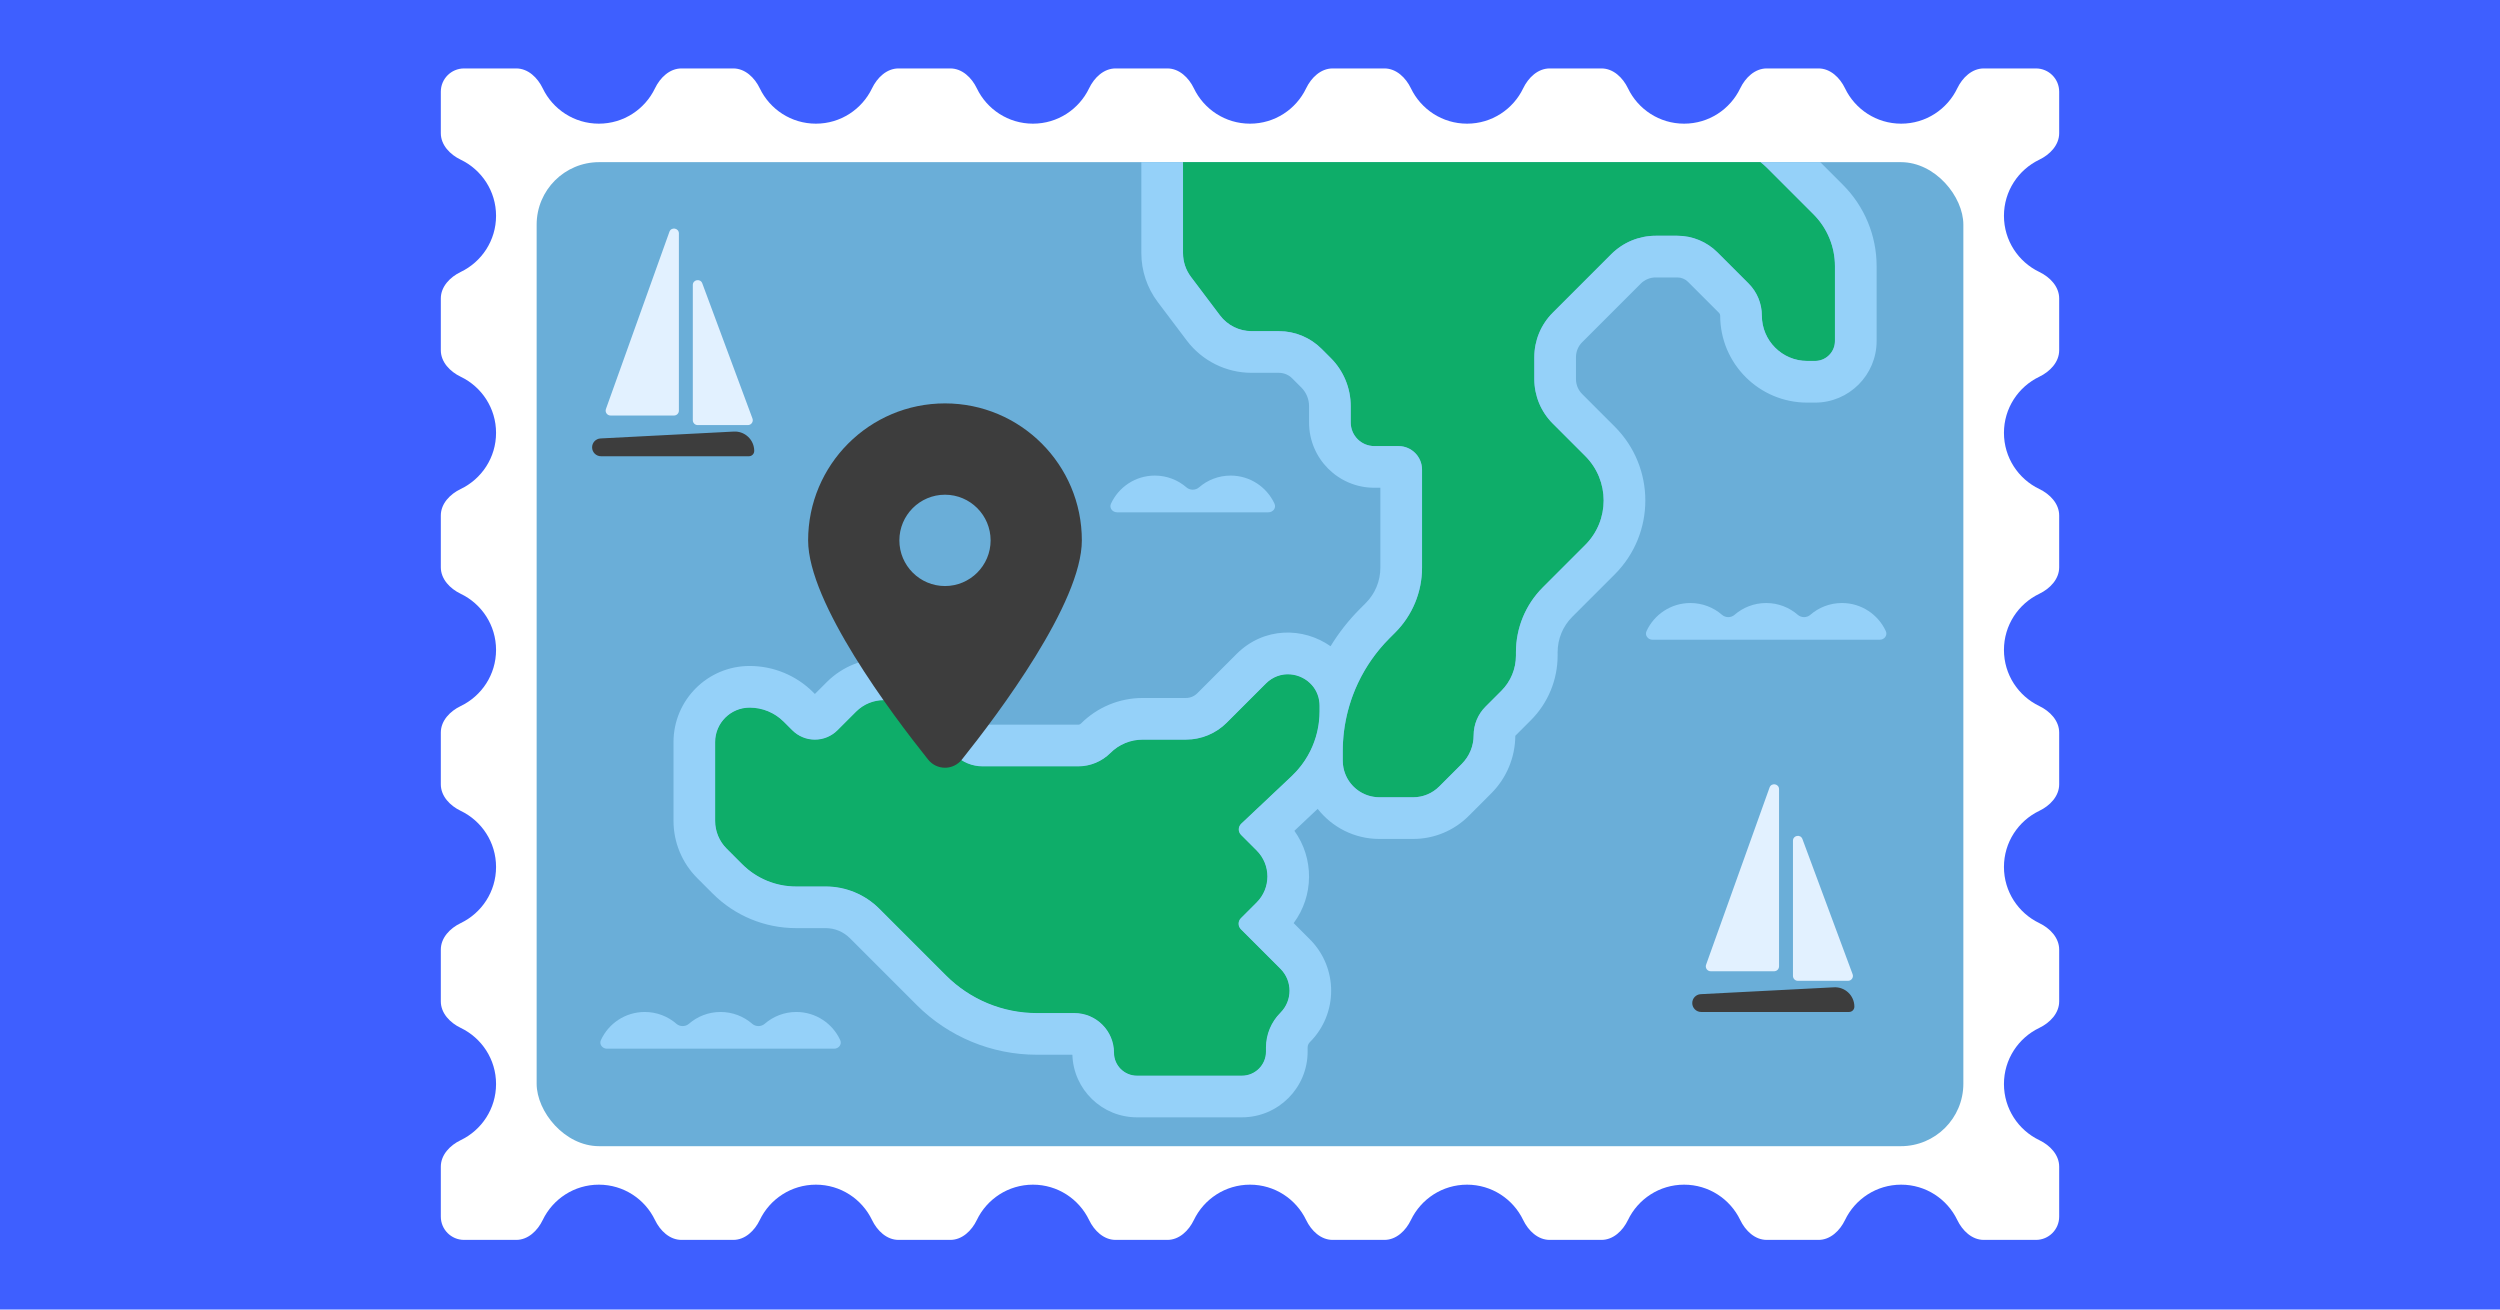
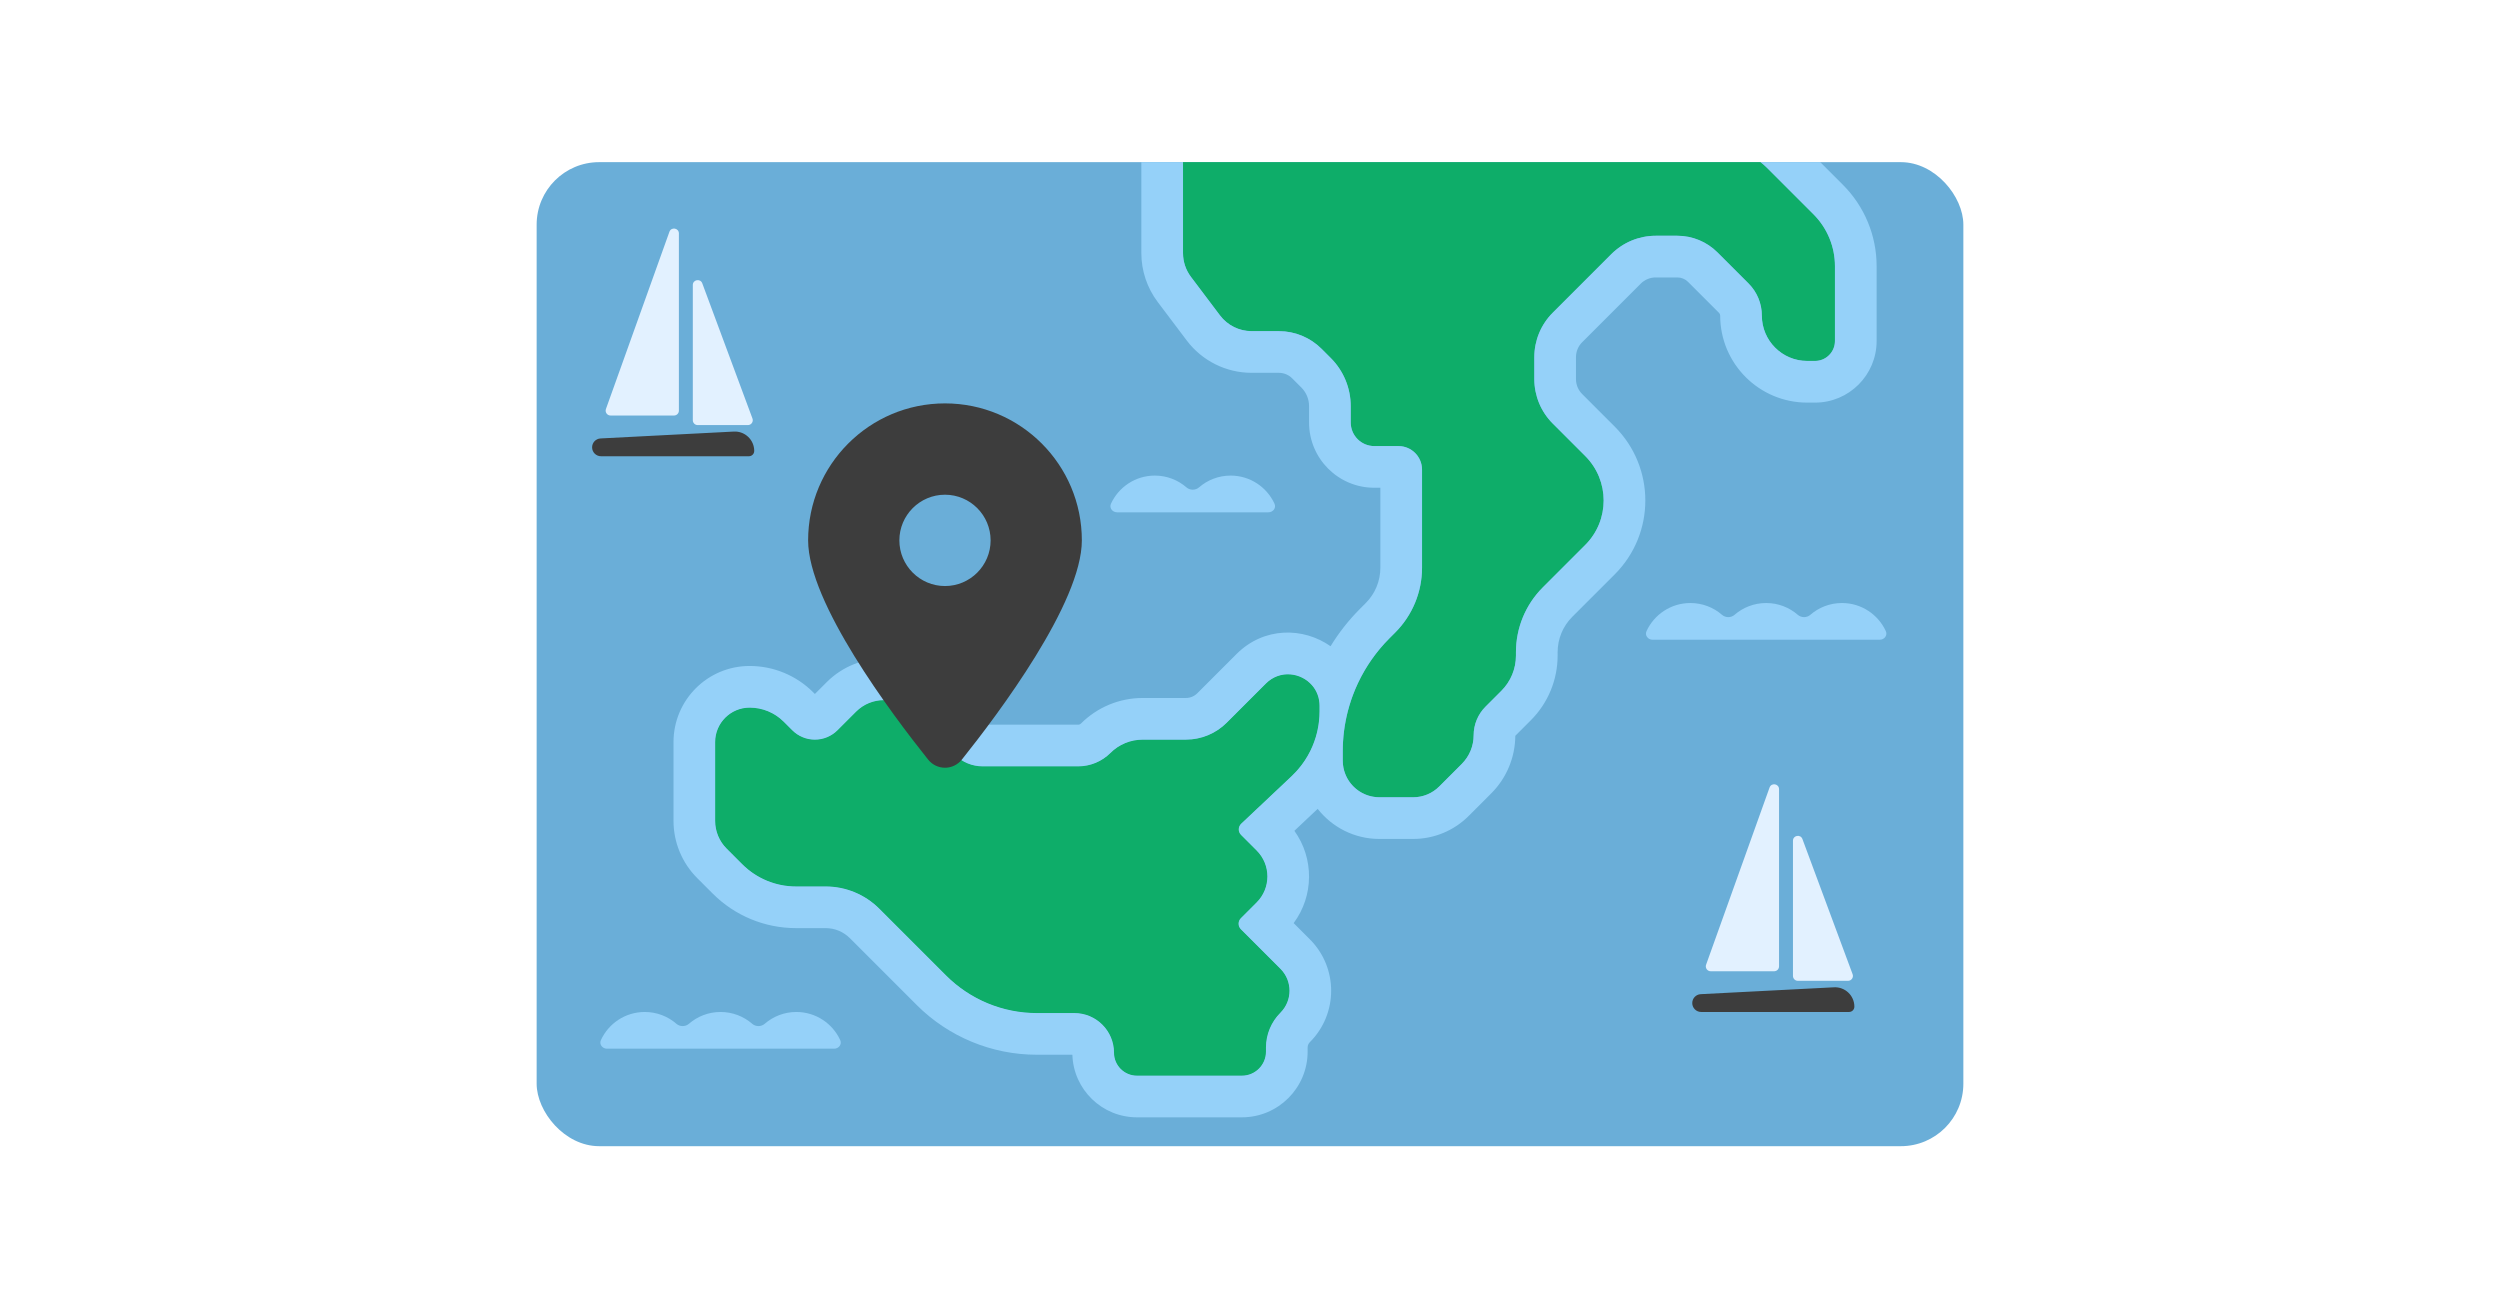
<svg xmlns="http://www.w3.org/2000/svg" fill="none" height="495" viewBox="0 0 945 495" width="945">
-   <path d="M0 0H945V495H0Z" fill="#3e5fff" />
  <path clip-rule="evenodd" d="M697.423 33.393C695.486 29.357 691.88 25.869 687.404 25.869H667.821C663.344 25.869 659.739 29.357 657.802 33.393 654.011 41.292 645.937 46.747 636.59 46.747 627.242 46.747 619.169 41.292 615.378 33.393 613.441 29.357 609.836 25.869 605.359 25.869H585.776C581.3 25.869 577.694 29.357 575.757 33.393 571.966 41.292 563.893 46.747 554.545 46.747 545.198 46.747 537.124 41.292 533.333 33.393 531.396 29.357 527.791 25.869 523.314 25.869H503.732C499.255 25.869 495.649 29.357 493.713 33.393 489.922 41.292 481.848 46.747 472.501 46.747 463.153 46.747 455.079 41.292 451.289 33.393 449.352 29.357 445.746 25.869 441.269 25.869H421.687C417.21 25.869 413.604 29.357 411.668 33.393 407.877 41.292 399.803 46.747 390.456 46.747 381.108 46.747 373.034 41.292 369.244 33.393 367.307 29.357 363.701 25.869 359.224 25.869H339.642C335.165 25.869 331.56 29.357 329.623 33.393 325.832 41.292 317.758 46.747 308.411 46.747 299.063 46.747 290.99 41.292 287.199 33.393 285.262 29.357 281.657 25.869 277.18 25.869H257.597C253.12 25.869 249.515 29.357 247.578 33.393 243.787 41.292 235.714 46.747 226.366 46.747 217.019 46.747 208.945 41.292 205.154 33.393 203.217 29.357 199.612 25.869 195.135 25.869H175.419C170.565 25.869 166.63 29.804 166.63 34.658V50.349C166.63 54.826 170.118 58.431 174.154 60.368 182.054 64.159 187.508 72.233 187.508 81.58 187.508 90.928 182.054 99.001 174.154 102.792 170.118 104.729 166.63 108.335 166.63 112.811V132.394C166.63 136.871 170.118 140.476 174.154 142.413 182.054 146.204 187.508 154.277 187.508 163.625 187.508 172.973 182.054 181.046 174.154 184.837 170.118 186.774 166.63 190.379 166.63 194.856V214.438C166.63 218.915 170.118 222.521 174.154 224.458 182.054 228.248 187.508 236.322 187.508 245.67 187.508 255.017 182.054 263.091 174.154 266.882 170.118 268.819 166.63 272.424 166.63 276.901V296.483C166.63 300.96 170.118 304.566 174.154 306.502 182.054 310.293 187.508 318.367 187.508 327.714 187.508 337.062 182.054 345.136 174.154 348.926 170.118 350.863 166.63 354.469 166.63 358.946V378.528C166.63 383.005 170.118 386.61 174.154 388.547 182.054 392.338 187.508 400.412 187.508 409.759 187.508 419.107 182.054 427.18 174.154 430.971 170.118 432.908 166.63 436.513 166.63 440.99V459.892C166.63 464.746 170.565 468.681 175.419 468.681H195.135C199.612 468.681 203.217 465.193 205.154 461.157 208.945 453.258 217.019 447.804 226.366 447.804 235.714 447.804 243.787 453.258 247.578 461.157 249.515 465.193 253.12 468.681 257.597 468.681H277.18C281.657 468.681 285.262 465.193 287.199 461.157 290.99 453.258 299.064 447.804 308.411 447.804 317.759 447.804 325.832 453.258 329.623 461.157 331.56 465.193 335.165 468.681 339.642 468.681H359.225C363.702 468.681 367.307 465.193 369.244 461.157 373.035 453.258 381.108 447.804 390.456 447.804 399.803 447.804 407.877 453.258 411.668 461.157 413.605 465.193 417.21 468.681 421.687 468.681H441.27C445.746 468.681 449.352 465.193 451.289 461.157 455.079 453.258 463.153 447.804 472.501 447.804 481.848 447.804 489.922 453.258 493.712 461.157 495.649 465.193 499.255 468.681 503.732 468.681H523.314C527.791 468.681 531.396 465.193 533.333 461.157 537.124 453.258 545.198 447.804 554.545 447.804 563.893 447.804 571.966 453.258 575.757 461.157 577.694 465.193 581.299 468.681 585.776 468.681H605.359C609.836 468.681 613.441 465.193 615.378 461.157 619.169 453.258 627.242 447.804 636.59 447.804 645.937 447.804 654.011 453.258 657.802 461.157 659.739 465.193 663.344 468.681 667.821 468.681H687.404C691.88 468.681 695.486 465.193 697.423 461.157 701.214 453.258 709.287 447.804 718.635 447.804 727.982 447.804 736.056 453.258 739.847 461.157 741.783 465.193 745.389 468.681 749.866 468.681H769.581C774.436 468.681 778.37 464.746 778.37 459.892V440.99C778.37 436.513 774.883 432.908 770.847 430.971 762.947 427.18 757.493 419.107 757.493 409.759 757.493 400.412 762.947 392.338 770.847 388.547 774.883 386.61 778.37 383.005 778.37 378.528V358.946C778.37 354.469 774.883 350.863 770.847 348.926 762.947 345.136 757.493 337.062 757.493 327.715 757.493 318.367 762.947 310.293 770.847 306.503 774.883 304.566 778.37 300.96 778.37 296.483V276.901C778.37 272.424 774.883 268.818 770.847 266.882 762.947 263.091 757.493 255.017 757.493 245.67 757.493 236.322 762.947 228.249 770.847 224.458 774.883 222.521 778.37 218.916 778.37 214.439V194.856C778.37 190.379 774.883 186.774 770.847 184.837 762.947 181.046 757.493 172.972 757.493 163.625 757.493 154.278 762.947 146.204 770.847 142.413 774.883 140.476 778.37 136.871 778.37 132.394V112.811C778.37 108.334 774.883 104.729 770.847 102.792 762.947 99.001 757.493 90.928 757.493 81.58 757.493 72.233 762.947 64.159 770.847 60.368 774.883 58.432 778.37 54.826 778.37 50.349V34.658C778.37 29.804 774.436 25.869 769.581 25.869H749.866C745.389 25.869 741.783 29.357 739.847 33.393 736.056 41.292 727.982 46.747 718.635 46.747 709.287 46.747 701.213 41.292 697.423 33.393Z" fill="#ffffff" fill-rule="evenodd" />
  <rect fill="#6aaed8" height="371.962" rx="23.625" width="539.297" x="202.852" y="61.294" />
  <g clip-rule="evenodd" fill-rule="evenodd">
    <path d="M534.203 301.371H521.412C513.76 301.371 507.558 295.169 507.558 287.518V283.934C507.558 267.925 513.918 252.571 525.238 241.251L527.384 239.105C533.879 232.61 537.528 223.801 537.528 214.616V177.526C537.528 172.607 533.54 168.62 528.622 168.62H519.481C514.562 168.62 510.575 164.633 510.575 159.714V153.531C510.575 146.708 507.865 140.163 503.04 135.339L499.564 131.863C495.281 127.58 489.472 125.174 483.415 125.174H473.109C468.413 125.174 463.99 122.969 461.162 119.22L450.193 104.672C448.236 102.077 447.178 98.915 447.178 95.664V61.294H665.483C666.384 61.995 667.245 62.754 668.061 63.57L685.496 81.005C690.692 86.201 693.611 93.248 693.611 100.597V128.902C693.611 133.064 690.237 136.438 686.075 136.438H683.136C673.661 136.438 665.98 128.757 665.98 119.282 665.98 114.732 664.172 110.368 660.955 107.151L649.212 95.408C645.186 91.382 639.726 89.12 634.032 89.12H625.859C619.56 89.12 613.52 91.622 609.066 96.076L586.924 118.218C582.47 122.672 579.968 128.713 579.968 135.011V143.295C579.968 149.594 582.47 155.634 586.924 160.088L599.229 172.393C608.503 181.668 608.503 196.705 599.229 205.979L583.173 222.036C576.678 228.531 573.029 237.34 573.029 246.525V247.825C573.029 252.811 571.048 257.593 567.522 261.119L561.518 267.123C558.65 269.991 557.038 273.882 557.038 277.939 557.038 281.995 555.427 285.886 552.558 288.755L543.999 297.314C541.401 299.912 537.877 301.371 534.203 301.371ZM498.779 266.789V268.92C498.779 278.187 494.956 287.044 488.213 293.401L469.174 311.349C467.956 312.497 467.928 314.424 469.111 315.608L475.012 321.508C480.422 326.918 480.422 335.69 475.012 341.1L469.048 347.063C467.889 348.223 467.889 350.102 469.048 351.262L483.992 366.205C488.574 370.787 488.574 378.217 483.992 382.799 480.497 386.294 478.533 391.035 478.533 395.977V397.504C478.533 402.527 474.461 406.599 469.439 406.599H429.771C424.981 406.599 421.097 402.715 421.097 397.925 421.097 389.65 414.389 382.941 406.114 382.941H391.924C379.065 382.941 366.732 377.833 357.638 368.74L332.383 343.484C327.001 338.103 319.702 335.079 312.091 335.079H300.873C293.263 335.079 285.964 332.056 280.582 326.674L274.683 320.775C271.899 317.992 270.335 314.216 270.335 310.28V280.512C270.335 273.318 276.167 267.487 283.36 267.487 288.197 267.487 292.835 269.408 296.255 272.827L299.472 276.044C301.74 278.313 304.816 279.587 308.024 279.587 311.232 279.587 314.308 278.313 316.576 276.044L323.617 269.003C329.414 263.207 338.812 263.207 344.609 269.003L360.941 285.336C363.725 288.12 367.501 289.683 371.437 289.683H407.553C412.124 289.683 416.508 287.868 419.741 284.635 422.973 281.403 427.357 279.587 431.928 279.587H448.296C454.07 279.587 459.607 277.293 463.69 273.211L478.508 258.393C485.988 250.912 498.779 256.21 498.779 266.789Z" fill="#0ead69" />
    <path d="M498.779 268.92V266.789C498.779 256.21 485.988 250.912 478.508 258.393L463.69 273.211C459.607 277.293 454.07 279.587 448.296 279.587H431.928C427.357 279.587 422.973 281.403 419.741 284.635 416.508 287.868 412.124 289.683 407.553 289.683H371.437C367.501 289.683 363.725 288.12 360.941 285.336L344.609 269.003C338.812 263.207 329.414 263.207 323.617 269.003L316.576 276.044C314.308 278.313 311.232 279.587 308.024 279.587 304.816 279.587 301.74 278.313 299.472 276.044L296.255 272.827C292.835 269.408 288.197 267.487 283.36 267.487 276.167 267.487 270.335 273.318 270.335 280.512V310.279C270.335 314.216 271.899 317.992 274.683 320.775L280.582 326.674C285.964 332.056 293.263 335.079 300.873 335.079H312.091C319.702 335.079 327.001 338.103 332.383 343.484L357.638 368.74C366.732 377.833 379.065 382.941 391.924 382.941H406.114C414.389 382.941 421.097 389.65 421.097 397.925 421.097 402.715 424.981 406.599 429.771 406.599H469.439C474.461 406.599 478.533 402.527 478.533 397.504V395.977C478.533 391.035 480.497 386.294 483.992 382.799 488.574 378.217 488.574 370.787 483.992 366.205L469.048 351.262C467.889 350.102 467.889 348.223 469.048 347.063L475.012 341.1C480.422 335.69 480.422 326.918 475.012 321.508L469.111 315.608C467.928 314.424 467.956 312.497 469.174 311.349L488.213 293.401C494.956 287.044 498.779 278.187 498.779 268.92Z" fill="#0ead69" />
    <path d="M688.059 61.294H665.483C666.384 61.995 667.245 62.754 668.061 63.57L685.496 81.005C690.692 86.201 693.611 93.248 693.611 100.597V128.902C693.611 133.064 690.237 136.438 686.075 136.438H683.136C673.661 136.438 665.98 128.757 665.98 119.282 665.98 114.732 664.172 110.368 660.955 107.151L649.212 95.408C645.186 91.382 639.725 89.12 634.032 89.12H625.859C619.56 89.12 613.52 91.622 609.066 96.076L586.924 118.218C582.47 122.672 579.968 128.713 579.968 135.011V143.295C579.968 149.594 582.47 155.634 586.924 160.088L599.229 172.393C608.503 181.668 608.503 196.705 599.229 205.979L583.173 222.036C576.677 228.531 573.029 237.34 573.029 246.525V247.825C573.029 252.811 571.048 257.593 567.522 261.119L561.518 267.123C558.65 269.991 557.038 273.882 557.038 277.939 557.038 281.995 555.427 285.886 552.558 288.755L543.999 297.314C541.401 299.912 537.877 301.371 534.203 301.371H521.412C515.54 301.371 510.521 297.718 508.504 292.56 507.893 290.997 507.558 289.297 507.558 287.518V283.934C507.558 278.826 508.205 273.785 509.455 268.92 509.638 268.206 509.835 267.495 510.044 266.789 510.904 263.887 511.98 261.056 513.263 258.318 516.207 252.036 520.238 246.251 525.238 241.251L527.384 239.105C533.879 232.61 537.528 223.801 537.528 214.616V177.526C537.528 172.607 533.54 168.62 528.622 168.62H519.481C514.562 168.62 510.575 164.633 510.575 159.714V153.531C510.575 146.708 507.864 140.163 503.04 135.339L499.564 131.863C495.281 127.58 489.472 125.174 483.415 125.174H473.109C468.413 125.174 463.989 122.969 461.162 119.22L450.193 104.672C448.236 102.077 447.177 98.915 447.177 95.664V61.294H431.427V95.664C431.427 102.336 433.6 108.827 437.617 114.154L448.587 128.702C454.39 136.399 463.47 140.924 473.109 140.924H483.415C485.295 140.924 487.098 141.671 488.427 143L491.903 146.475C493.774 148.347 494.825 150.885 494.825 153.531V159.714C494.825 173.331 505.864 184.37 519.481 184.37H521.778V214.616C521.778 219.624 519.788 224.427 516.247 227.968L514.101 230.115C509.802 234.413 506.07 239.174 502.954 244.279 492.713 237.075 477.817 236.81 467.371 247.256L452.553 262.074C451.424 263.203 449.893 263.837 448.296 263.837H431.928C423.18 263.837 414.79 267.312 408.604 273.498 408.325 273.777 407.947 273.933 407.553 273.933H371.813L355.746 257.866C343.798 245.919 324.428 245.919 312.48 257.866L308.024 262.323 307.392 261.691C301.018 255.317 292.374 251.737 283.36 251.737 267.468 251.737 254.585 264.62 254.585 280.512V310.279C254.585 318.393 257.808 326.175 263.546 331.912L269.445 337.811C277.78 346.147 289.085 350.829 300.873 350.829H312.091C315.525 350.829 318.818 352.193 321.246 354.621L346.501 379.877C358.548 391.924 374.887 398.691 391.924 398.691H405.359C405.764 411.826 416.539 422.349 429.771 422.349H469.439C483.16 422.349 494.283 411.226 494.283 397.504V395.977C494.283 395.212 494.587 394.478 495.129 393.936 505.862 383.203 505.862 365.801 495.129 355.068L488.999 348.938C496.667 338.624 496.758 324.453 489.274 314.046L498.082 305.743C503.5 312.669 511.936 317.121 521.412 317.121H534.203C542.054 317.121 549.584 314.002 555.136 308.451L563.695 299.891C569.473 294.114 572.738 286.293 572.788 278.127L578.659 272.256C585.138 265.776 588.779 256.988 588.779 247.825V246.525C588.779 241.517 590.768 236.714 594.31 233.172L610.366 217.116C625.791 201.691 625.791 176.682 610.366 161.256L598.061 148.951C596.561 147.451 595.718 145.417 595.718 143.295V135.011C595.718 132.89 596.561 130.855 598.061 129.355L620.203 107.213C621.703 105.713 623.738 104.87 625.859 104.87H634.032C635.548 104.87 637.003 105.472 638.075 106.545L649.818 118.287C650.081 118.551 650.23 118.909 650.23 119.282 650.23 137.455 664.962 152.188 683.136 152.188H686.075C698.936 152.188 709.361 141.762 709.361 128.902V100.597C709.361 89.071 704.783 78.018 696.633 69.868L688.059 61.294ZM493.171 287.518C492.757 288.143 492.321 288.755 491.864 289.352 490.766 290.789 489.546 292.144 488.213 293.401L469.174 311.349C467.956 312.497 467.928 314.424 469.111 315.608L475.012 321.508C480.422 326.918 480.422 335.69 475.012 341.1L469.048 347.063C467.889 348.223 467.889 350.102 469.048 351.262L483.992 366.205C488.574 370.787 488.574 378.217 483.992 382.799 480.497 386.294 478.533 391.035 478.533 395.977V397.504C478.533 402.527 474.461 406.599 469.439 406.599H429.771C424.98 406.599 421.097 402.715 421.097 397.925 421.097 389.65 414.389 382.941 406.114 382.941H391.924C379.065 382.941 366.732 377.833 357.638 368.74L332.383 343.484C327.001 338.103 319.702 335.079 312.091 335.079H300.873C293.263 335.079 285.963 332.056 280.582 326.674L274.683 320.775C271.899 317.992 270.335 314.216 270.335 310.279V280.512C270.335 273.318 276.167 267.487 283.36 267.487 288.197 267.487 292.835 269.408 296.255 272.827L299.472 276.044C301.74 278.313 304.816 279.587 308.024 279.587 311.232 279.587 314.308 278.313 316.576 276.044L323.617 269.003C329.414 263.207 338.812 263.207 344.609 269.003L360.941 285.336C363.725 288.12 367.5 289.683 371.437 289.683H407.553C412.124 289.683 416.508 287.868 419.741 284.635 422.973 281.403 427.357 279.587 431.928 279.587H448.296C454.07 279.587 459.607 277.293 463.69 273.211L478.508 258.393C483.813 253.088 491.789 254.21 495.979 259.084 497.697 261.083 498.779 263.713 498.779 266.789V268.92C498.779 274.185 497.545 279.317 495.243 283.934 494.628 285.168 493.936 286.365 493.171 287.518Z" fill="#95d1f9" />
  </g>
  <path d="M223.815 169.095C223.815 167.303 225.219 165.824 227.009 165.732L277.388 163.134C281.58 162.917 285.097 166.258 285.097 170.455V170.455C285.097 171.564 284.198 172.462 283.09 172.462H227.182C225.322 172.462 223.815 170.955 223.815 169.095V169.095Z" fill="#3d3d3d" />
  <path d="M256.622 155.222V88.24C256.622 86.169 253.736 85.668 253.038 87.618L229.045 154.599C228.614 155.802 229.505 157.068 230.783 157.068H254.776C255.796 157.068 256.622 156.242 256.622 155.222Z" fill="#e2f1ff" />
  <path d="M261.883 158.839 261.883 107.734C261.883 105.675 264.744 105.162 265.46 107.091L284.432 158.197C284.88 159.403 283.988 160.685 282.701 160.685H263.729C262.71 160.685 261.883 159.859 261.883 158.839Z" fill="#e2f1ff" />
  <path d="M639.671 379.16C639.671 377.367 641.075 375.889 642.865 375.797L693.245 373.199C697.436 372.982 700.954 376.323 700.954 380.52V380.52C700.954 381.629 700.055 382.527 698.946 382.527H643.039C641.179 382.527 639.671 381.02 639.671 379.16V379.16Z" fill="#3d3d3d" />
  <path d="M672.479 365.287V298.305C672.479 296.234 669.593 295.733 668.895 297.683L644.901 364.664C644.47 365.867 645.362 367.133 646.639 367.133H670.633C671.652 367.133 672.479 366.306 672.479 365.287Z" fill="#e2f1ff" />
  <path d="M677.74 368.904 677.74 317.799C677.74 315.74 680.6 315.226 681.317 317.156L700.289 368.262C700.736 369.468 699.844 370.75 698.558 370.75H679.586C678.567 370.75 677.74 369.924 677.74 368.904Z" fill="#e2f1ff" />
  <path d="M363.591 287.112C377.414 269.798 408.939 227.834 408.939 204.263 408.939 175.675 385.767 152.482 357.205 152.482 328.644 152.482 305.471 175.675 305.471 204.263 305.471 227.834 336.997 269.798 350.819 287.112 354.133 291.238 360.277 291.238 363.591 287.112V287.112ZM357.205 221.523C347.694 221.523 339.961 213.783 339.961 204.263 339.961 194.742 347.694 187.002 357.205 187.002 366.717 187.002 374.45 194.742 374.45 204.263 374.45 213.783 366.717 221.523 357.205 221.523Z" fill="#3d3d3d" />
  <path clip-rule="evenodd" d="M622.379 238.578C621.648 240.169 622.937 241.821 624.687 241.821H649.894 656.684 678.541 685.331 710.539C712.289 241.821 713.578 240.169 712.847 238.578 709.964 232.301 703.621 227.941 696.26 227.941 691.679 227.941 687.493 229.629 684.289 232.417 682.975 233.561 680.898 233.561 679.584 232.417 676.38 229.629 672.193 227.941 667.613 227.941 663.032 227.941 658.846 229.629 655.642 232.417 654.328 233.561 652.251 233.561 650.936 232.417 647.733 229.629 643.546 227.941 638.966 227.941 631.605 227.941 625.262 232.301 622.379 238.578Z" fill="#95d1f9" fill-rule="evenodd" />
  <path clip-rule="evenodd" d="M254.654 396.407H229.446C227.696 396.407 226.407 394.755 227.138 393.165 230.021 386.887 236.364 382.527 243.725 382.527 248.306 382.527 252.492 384.215 255.696 387.003 257.01 388.147 259.087 388.147 260.401 387.003 263.605 384.215 267.792 382.527 272.372 382.527 276.953 382.527 281.139 384.215 284.343 387.003 285.657 388.147 287.734 388.147 289.048 387.003 292.252 384.215 296.439 382.527 301.019 382.527 308.38 382.527 314.723 386.887 317.606 393.165 318.337 394.755 317.048 396.407 315.298 396.407H290.091 283.301 261.444 254.654Z" fill="#95d1f9" fill-rule="evenodd" />
  <path clip-rule="evenodd" d="M419.943 190.408C419.213 191.999 420.501 193.651 422.251 193.651H447.459 454.249 479.457C481.207 193.651 482.495 191.999 481.765 190.408 478.881 184.131 472.538 179.771 465.177 179.771 460.597 179.771 456.411 181.459 453.207 184.247 451.893 185.391 449.815 185.391 448.501 184.247 445.297 181.459 441.111 179.771 436.53 179.771 429.17 179.771 422.827 184.131 419.943 190.408Z" fill="#95d1f9" fill-rule="evenodd" />
</svg>